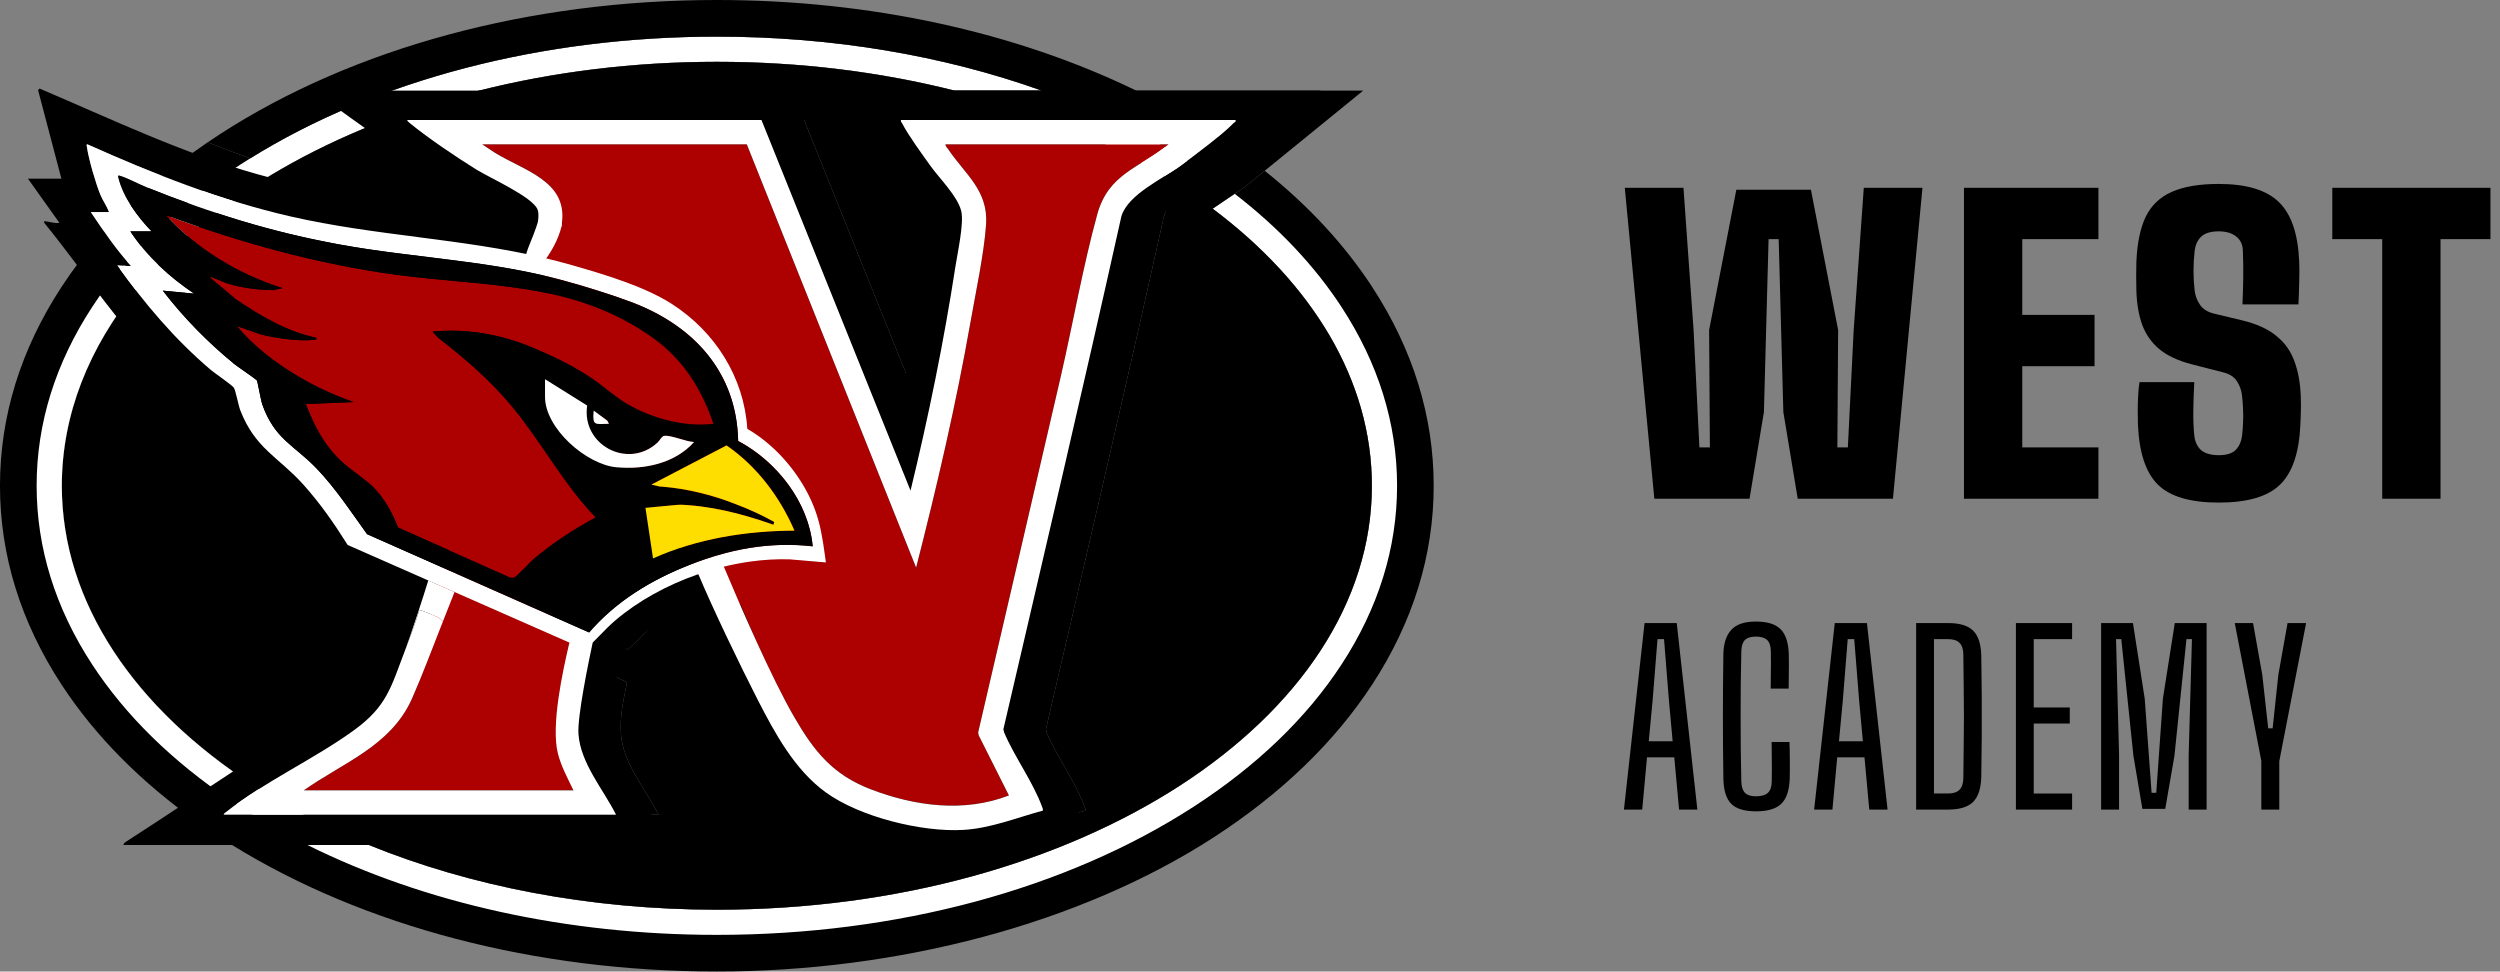
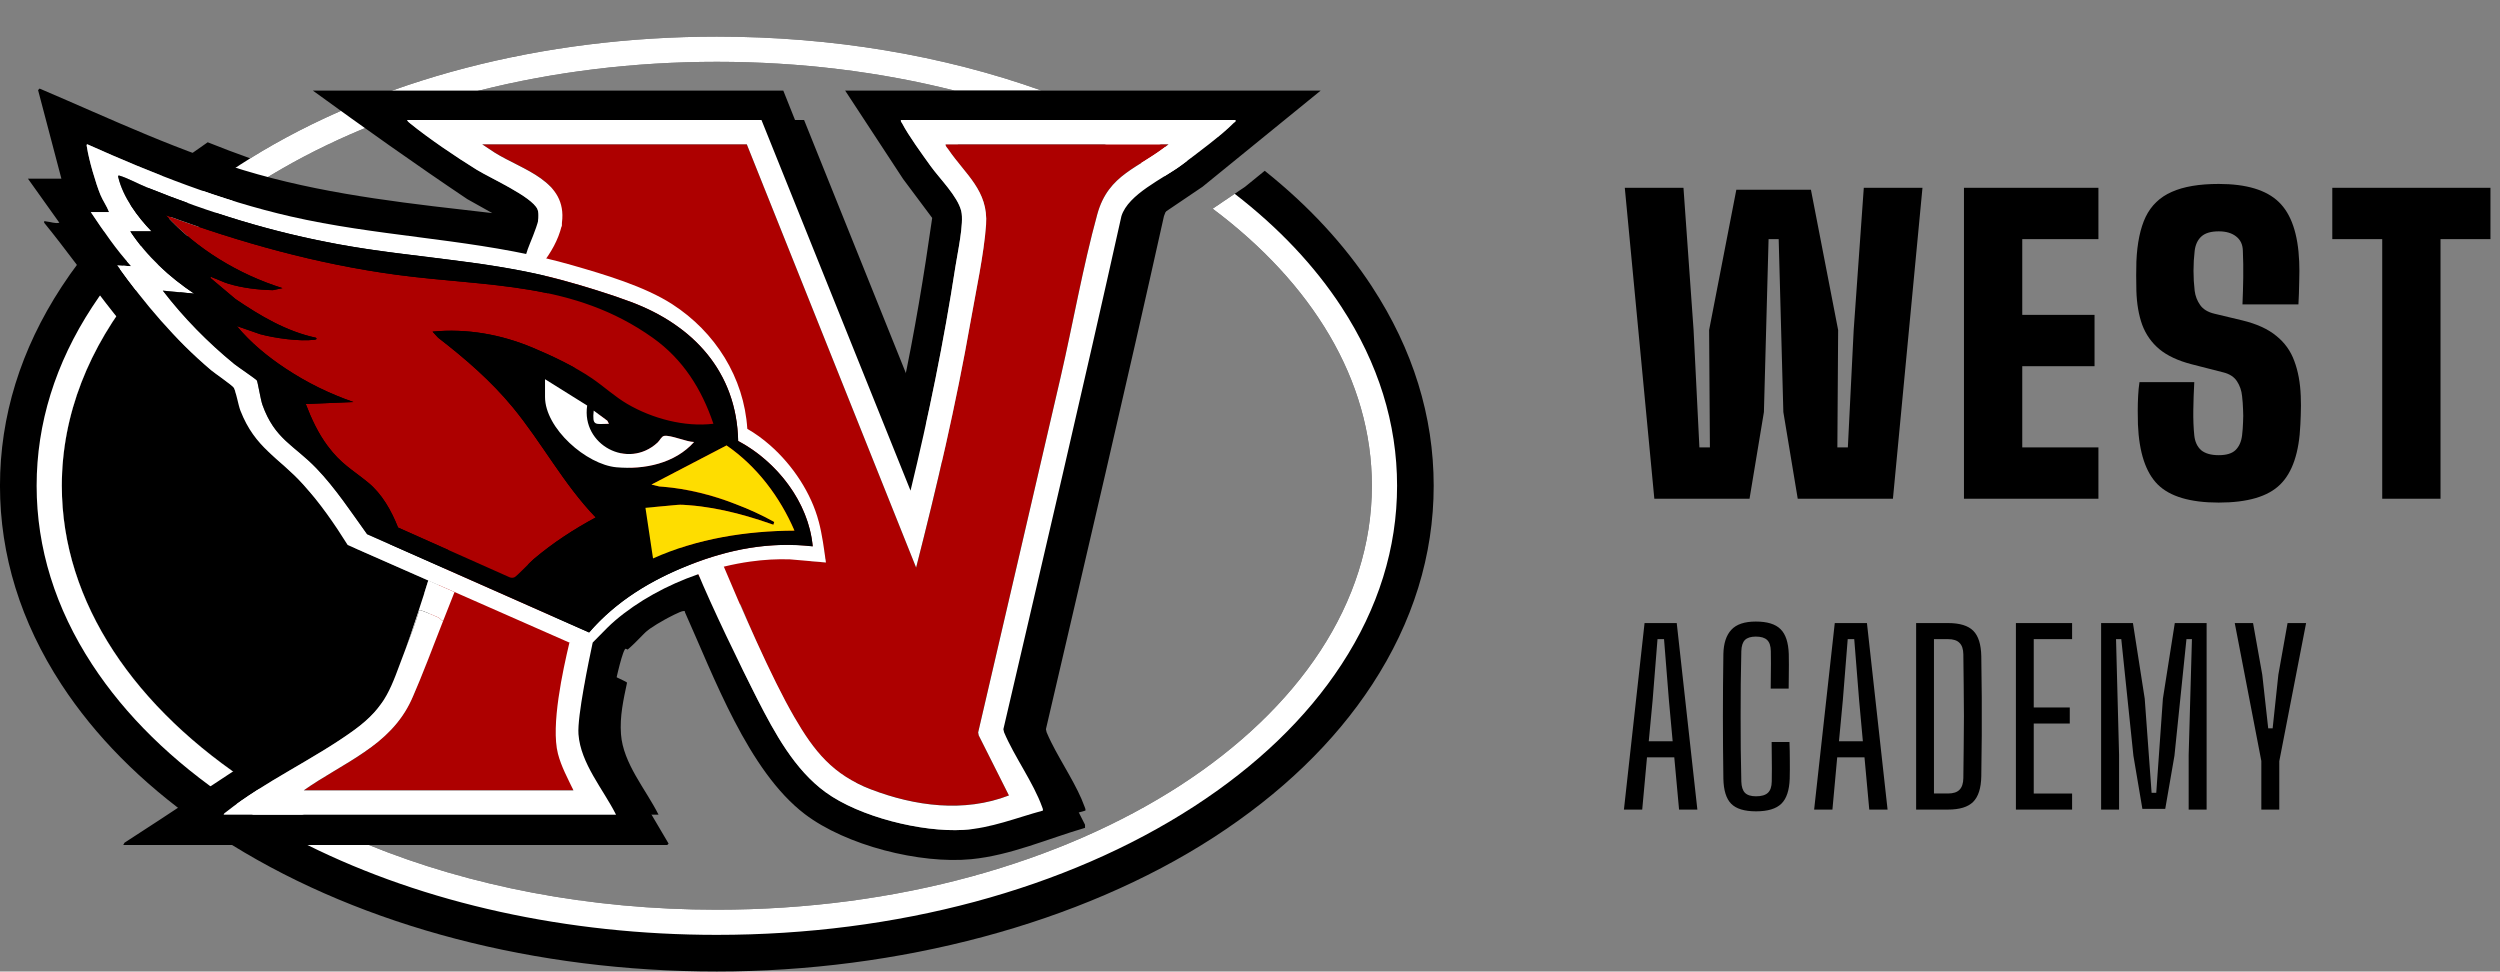
<svg xmlns="http://www.w3.org/2000/svg" fill="none" height="75" viewBox="0 0 193 75" width="193">
  <rect x="0" y="0" width="193" height="75" fill="#808080" stroke="none" />
  <clipPath id="a">
    <path d="m0 0h110.683v75h-110.683z" />
  </clipPath>
  <g clip-path="url(#a)">
    <g fill="#000">
      <path d="m33.548 46.133c-.794 2.303-1.607 4.619-2.635 6.823-2.012 2.153-4.893 3.525-7.383 5.133-1.312.849-2.618 1.708-3.922 2.567-9.165-5.923-14.834-14.111-14.834-23.156 0-5.506 2.1-10.692 5.81-15.246 1.875 2.473 3.809 4.898 6.128 6.982.514.463 1.958 1.465 2.275 1.874.157.203.583 1.667.79 2.102 1.391 2.92 3.32 3.737 5.275 5.99 1.239 1.428 2.256 3.031 3.289 4.61z" />
      <path d="m50.84 62.892h-27.405c-.582-.306-1.153-.62-1.713-.944 2.795-1.989 6.185-3.604 8.914-5.593 2.531-1.844 2.833-3.318 3.903-6.109.398-1.038.799-2.082 1.117-3.146.058-.053 1.246.472 1.439.557.145.064.26.214.281.225 3.097 1.358 6.217 2.699 9.315 4.066.055.025.18.012.288.06.195.087 1.402.617 1.428.693-.281 1.331-.569 2.602-.467 3.979.166 2.264 1.918 4.255 2.899 6.213z" />
      <path d="m67.042 43.425-2.775-.239c-4.633-.163-9.989 1.727-13.506 4.732-.813.697-1.508 1.548-2.305 2.229l-18.335-8.075c-1.02-1.633-2.135-3.235-3.426-4.668-1.918-2.13-3.71-2.772-4.854-5.708-.163-.419-.357-1.529-.504-1.762-.127-.2-1.451-1.099-1.766-1.365-2.805-2.379-5.105-5.107-7.24-8.09l1.094.08c-.223-.24-.437-.488-.645-.739.377-.38.764-.753 1.165-1.122.306-.281.621-.56.94-.836.019-.018.039-.034.058-.05.415-.359.843-.711 1.282-1.054.028-.025.057-.046.085-.067.451-.355.914-.704 1.389-1.045 0 0 0 0 .002-.004.419-.3.847-.599 1.283-.891 2.209.769 4.454 1.437 6.744 1.96 7.24 1.658 14.622 1.715 21.747 3.767 2.466.711 5.566 1.623 7.71 3.009 3.305 2.134 5.54 5.647 5.791 9.619 2.558 1.467 4.766 4.302 5.513 7.157.271 1.032.408 2.105.553 3.16z" />
      <path d="m91.57 14.666c-.799.59-1.472 1.25-1.713 2.02-2.939 13.225-6.042 26.413-9.112 39.609l.055.24c.104.251.223.504.35.76.817 1.644 2.005 3.376 2.583 4.992.035.097.083.182.062.29-2.024.548-4.02 1.366-6.143 1.49-2.231.131-5.223-.403-7.721-1.379-1.105-.429-2.111-.947-2.913-1.531-2.402-1.748-3.926-4.576-5.26-7.177-1.289-2.514-2.411-5.128-3.48-7.74.587-.223 1.186-.341 1.799-.47 1.57-.331 2.975-.368 4.582-.316l5.046.394c-.447-2.361-.566-4.953-1.327-7.235-.727-2.171-2.464-4.635-4.15-6.174-.209-.189-1.153-.843-1.213-.978-.216-.467-.346-1.817-.567-2.483-2.418-7.33-9.347-9.575-16.068-11.429-.279-.078-1.342-.244-1.488-.35-.127-.094.055-.68-.117-1.059-.385-.852-2.92-2.063-4.233-2.779-.182-.099-.339-.189-.465-.267-1.559-.963-3.71-2.418-5.119-3.565-.088-.072-.205-.156-.24-.267h27.356l11.507 28.612c1.388-5.72 2.574-11.504 3.47-17.33.163-1.059.666-3.323.445-4.249-.274-1.145-1.674-2.512-2.376-3.491-.656-.919-1.686-2.321-2.188-3.286-.046-.087-.124-.136-.095-.256h8.087c1.517.576 2.982 1.202 4.391 1.875 1.603.764 3.134 1.587 4.583 2.468.571.345 1.128.698 1.674 1.061z" />
      <path d="m105.932 22.15c-2.136-3.267-4.914-6.268-8.296-8.965l-1.517 1.234-.801.541-1.702 1.151c7.66 5.736 12.293 13.213 12.293 21.39 0 18.076-22.641 32.727-50.569 32.727-9.869 0-19.076-1.829-26.857-4.992-1.759-.716-3.445-1.497-5.048-2.344-.582-.306-1.153-.621-1.713-.944-.725-.417-1.43-.849-2.116-1.292-9.165-5.923-14.834-14.111-14.834-23.156 0-5.506 2.1-10.692 5.81-15.246.679-.834 1.412-1.646 2.197-2.434.377-.38.764-.753 1.165-1.122.306-.281.621-.56.94-.836.019-.018.039-.034.058-.05.415-.359.843-.711 1.282-1.054.028-.025.057-.046.085-.067.451-.355.914-.704 1.389-1.045 0 0 0 0 .002-.004.419-.3.847-.599 1.283-.891.889-.596 1.812-1.168 2.768-1.718 8.932-5.14 20.697-8.262 33.588-8.262 6.473 0 12.661.787 18.35 2.222h6.726c-7.606-2.72-16.175-4.166-25.075-4.166-13.51 0-26.258 3.33-36.024 9.397-1.101-.389-2.194-.806-3.281-1.241-.824.559-1.619 1.135-2.385 1.725-.371.285-.734.573-1.089.866-.048.039-.097.078-.145.12-.49.403-.965.815-1.427 1.234-1.218 1.098-2.342 2.243-3.371 3.429-1.059 1.22-2.015 2.483-2.869 3.792-3.153 4.824-4.751 9.989-4.751 15.35 0 5.361 1.598 10.526 4.751 15.35 2.59 3.961 6.13 7.539 10.542 10.652.551.391 1.117.772 1.697 1.147.308.198.617.394.93.587 10.196 6.303 23.433 9.764 37.42 9.764 13.987 0 28.036-3.677 38.35-10.351 5.207-3.371 9.326-7.341 12.241-11.799 3.151-4.824 4.751-9.989 4.751-15.35 0-5.361-1.6-10.526-4.751-15.35zm-16.036-8.545c.571.345 1.128.698 1.674 1.061.56-.414 1.183-.794 1.761-1.154.433-.27.841-.528 1.179-.779.361-.269.802-.598 1.271-.955-.675-.486-1.372-.962-2.089-1.427-.576-.373-1.163-.737-1.759-1.089h-11.011c1.517.576 2.982 1.202 4.391 1.875 1.603.764 3.134 1.587 4.583 2.468z" />
    </g>
    <path d="m103.563 23.697c-2.082-3.187-4.847-6.114-8.244-8.737l-1.702 1.151c7.66 5.736 12.293 13.213 12.293 21.39 0 18.076-22.641 32.727-50.569 32.727-9.869 0-19.076-1.829-26.857-4.992-1.759-.716-3.445-1.497-5.048-2.344-.582-.306-1.153-.621-1.713-.944-.725-.417-1.43-.849-2.116-1.292-9.165-5.923-14.834-14.111-14.834-23.156 0-5.506 2.1-10.692 5.81-15.246.679-.834 1.412-1.646 2.197-2.434.377-.38.764-.753 1.165-1.122.306-.281.621-.56.94-.836.019-.018.039-.034.058-.05.415-.359.843-.711 1.282-1.054.028-.025.057-.046.085-.067.451-.355.914-.704 1.389-1.045 0 0 0 0 .002-.004.419-.3.847-.599 1.283-.891.889-.596 1.812-1.168 2.768-1.718 8.932-5.14 20.697-8.262 33.588-8.262 6.473 0 12.661.787 18.35 2.222h6.726c-7.606-2.72-16.175-4.166-25.075-4.166-13.51 0-26.258 3.33-36.024 9.397-.265.164-.528.331-.79.5-.612.396-1.207.801-1.787 1.213-.41.293-.811.59-1.206.891h-.002c-.635.486-1.246.981-1.837 1.486-.737.631-1.441 1.278-2.109 1.943-.785.778-1.522 1.578-2.211 2.399-.824.985-1.577 1.999-2.257 3.04-2.848 4.357-4.29 9.001-4.29 13.803 0 4.803 1.442 9.446 4.29 13.803 2.57 3.931 6.174 7.466 10.724 10.519.225.154.454.304.684.453 1.651 1.069 3.392 2.056 5.211 2.961 9.052 4.5 20.048 6.936 31.603 6.936 13.877 0 26.953-3.514 36.814-9.897 4.873-3.155 8.712-6.846 11.408-10.972 2.848-4.357 4.292-9.001 4.292-13.803 0-4.803-1.444-9.446-4.292-13.803zm-13.667-10.091c.571.345 1.128.698 1.674 1.061.56-.414 1.183-.794 1.761-1.154-.385-.267-.776-.528-1.175-.787-.163-.106-.327-.21-.493-.315-.693-.438-1.403-.863-2.128-1.273-1.17-.663-2.379-1.289-3.624-1.875h-4.988c1.517.576 2.982 1.202 4.391 1.875 1.603.764 3.134 1.587 4.583 2.468z" fill="#fff" />
-     <path d="m93.617 16.11 1.702-1.151.801-.541 1.517-1.234 7.604-6.19h-17.524c-9.347-4.541-20.595-6.994-32.376-6.994-14.417 0-28.036 3.675-38.35 10.351-.322.208-.64.419-.955.633 1.087.435 2.179.852 3.281 1.241 9.766-6.066 22.514-9.397 36.024-9.397 8.9 0 17.469 1.446 25.075 4.166h-6.726c-5.688-1.435-11.877-2.222-18.35-2.222-12.891 0-24.657 3.122-33.588 8.262-.956.55-1.879 1.122-2.768 1.718 2.209.769 4.454 1.437 6.744 1.96 7.24 1.658 14.622 1.715 21.747 3.767 2.466.711 5.566 1.623 7.71 3.009 3.305 2.134 5.54 5.647 5.791 9.619 2.558 1.467 4.766 4.302 5.513 7.157.271 1.032.408 2.105.553 3.16l-2.775-.239c-4.633-.163-9.989 1.727-13.506 4.732-.813.697-1.508 1.548-2.305 2.229l-18.335-8.075c-1.02-1.633-2.135-3.235-3.426-4.668-1.918-2.13-3.71-2.772-4.854-5.708-.163-.419-.357-1.529-.504-1.762-.127-.2-1.451-1.099-1.766-1.365-2.805-2.379-5.105-5.107-7.24-8.09l1.094.08c-.223-.24-.437-.488-.645-.739-.785.788-1.518 1.6-2.197 2.434 1.875 2.473 3.809 4.898 6.128 6.982.514.463 1.958 1.465 2.275 1.874.157.203.583 1.667.79 2.102 1.391 2.92 3.32 3.737 5.275 5.99 1.239 1.428 2.256 3.031 3.289 4.61l5.207 2.321c-.794 2.303-1.607 4.619-2.635 6.823-2.012 2.153-4.893 3.525-7.383 5.133-1.312.849-2.618 1.708-3.922 2.567.686.444 1.391.875 2.116 1.292 2.795-1.989 6.185-3.604 8.914-5.593 2.531-1.844 2.833-3.318 3.903-6.109.398-1.038.799-2.082 1.117-3.146.058-.053 1.246.472 1.439.557.145.064.26.214.281.225 3.097 1.357 6.217 2.699 9.315 4.066.055.025.18.012.288.06.195.087 1.402.617 1.428.693-.281 1.331-.569 2.602-.467 3.979.166 2.264 1.918 4.255 2.899 6.213h-27.405c1.603.847 3.289 1.628 5.048 2.344 7.781 3.162 16.989 4.992 26.857 4.992 27.928 0 50.569-14.652 50.569-32.727 0-8.177-4.633-15.654-12.293-21.39zm-3.76.576c-2.939 13.225-6.042 26.413-9.112 39.609l.055.24c.104.251.223.504.35.76.817 1.644 2.005 3.376 2.583 4.992.035.097.083.182.062.29-2.024.548-4.02 1.366-6.143 1.49-2.231.131-5.223-.403-7.721-1.379-1.105-.429-2.111-.947-2.913-1.531-2.402-1.748-3.926-4.576-5.26-7.176-1.289-2.514-2.411-5.128-3.48-7.74.587-.223 1.186-.341 1.799-.47 1.57-.331 2.975-.368 4.582-.316l5.046.394c-.447-2.362-.566-4.953-1.327-7.235-.727-2.171-2.464-4.635-4.15-6.174-.209-.189-1.153-.843-1.213-.978-.216-.467-.346-1.817-.567-2.483-2.418-7.33-9.347-9.575-16.068-11.429-.279-.078-1.342-.244-1.488-.35-.127-.094.055-.68-.117-1.059-.385-.852-2.92-2.063-4.233-2.779-.182-.099-.339-.189-.465-.267-1.559-.963-3.71-2.418-5.119-3.565-.088-.072-.205-.156-.24-.267h27.356l11.507 28.612c1.388-5.72 2.574-11.504 3.47-17.33.163-1.059.666-3.323.445-4.249-.274-1.145-1.674-2.512-2.376-3.491-.656-.919-1.686-2.321-2.188-3.286-.046-.087-.124-.136-.095-.256h25.83c.039.156-.065.15-.133.219-.643.658-1.754 1.538-2.752 2.296-.468.357-.91.686-1.271.955-.338.251-.746.509-1.179.78-.578.361-1.2.741-1.761 1.154-.799.59-1.472 1.25-1.713 2.02z" fill="#000" />
    <path d="m43.367 11.857-2.506 8.743-7.799 27.281.797 5.382 11.946 1.73.603-4.852 6.344-3.251 5.793-.318 7.952-6.312-7.558-25.91z" fill="#ad0000" />
    <path d="m65.246 6.994 4.476 6.827 2.243 3.003c-.631 4.433-1.363 8.858-2.296 13.234l-9.199-23.064h-36.318c3.929 2.853 7.891 5.672 11.923 8.378l1.93 1.08c-6.079-.698-12.193-1.338-18.097-2.993-5.824-1.63-11.309-4.262-16.852-6.622l-.117.117 1.801 6.841h-2.582l2.425 3.401c-.318.083-.677-.071-.999-.099-.115-.009-.203-.085-.175.097 3.297 4.051 6.111 8.531 10.017 12.041.514.463 1.958 1.465 2.275 1.874.157.203.583 1.667.79 2.102 1.391 2.92 3.32 3.737 5.274 5.99 1.239 1.428 2.256 3.031 3.29 4.61l5.207 2.321c-.794 2.303-1.607 4.619-2.635 6.823-2.012 2.153-4.893 3.525-7.383 5.133-3.558 2.3-7.067 4.677-10.63 6.968l-.099.178h41.993s.157-.113.08-.154l-4.177-7.088c-.709-1.598-.474-2.614-.131-4.251.145-.688.661-3.113.948-3.588.085-.143.679-.634.857-.787.675-.576 1.446-1.101 2.225-1.527.27-.147 1.214-.657 1.451-.666.17-.007.09.034.126.113 2.218 4.933 4.87 12.225 9.236 15.557 3.182 2.429 8.903 3.873 12.867 3.486 3.026-.295 5.884-1.575 8.774-2.418v-.24l-3.861-7.604c3.06-12.995 5.968-26.058 9.057-39.029l3.875-2.62 9.121-7.424zm-17.69 55.897h-30.292c.019-.104.133-.161.209-.221 2.947-2.333 6.827-4.092 9.879-6.316 2.531-1.844 2.833-3.318 3.903-6.109.012-.032.025-.067.039-.104.415-1.112 1.428-4.202 1.768-5.328l-6.226-2.742c-1.02-1.633-2.135-3.235-3.426-4.668-1.918-2.13-3.71-2.772-4.854-5.708-.163-.419-.357-1.529-.504-1.762-.127-.2-1.451-1.099-1.766-1.365-2.805-2.379-5.105-5.107-7.24-8.09l1.094.08c-1.183-1.283-2.158-2.74-3.13-4.184h1.409c-.173-.463-.474-.872-.665-1.329-.362-.873-.9-2.727-1.038-3.655-.011-.072-.069-.226.019-.253 5.078 2.271 10.265 4.329 15.707 5.575.907.209 1.943.928 3.062 2.027.562.553 1.144 1.204 1.743 1.932 4.507 5.501 9.862 15.525 13.526 22.899.734 1.472 1.398 2.841 1.976 4.044.322.673.617 1.292.878 1.853.94 1.992 1.49 3.217 1.495 3.231-.281 1.331-.569 2.602-.467 3.979.166 2.264 1.918 4.255 2.899 6.213zm47.692-53.41c-.944.965-2.892 2.407-4.023 3.251-1.435 1.069-4.117 2.241-4.652 3.954-2.94 13.225-6.042 26.413-9.112 39.609l.055.24c.783 1.863 2.264 3.885 2.933 5.752.035.097.083.182.062.29-2.024.548-4.02 1.366-6.143 1.49-3.215.187-8.018-1.004-10.634-2.909-2.402-1.748-3.926-4.576-5.26-7.176-1.289-2.514-2.411-5.128-3.481-7.74.099-.037-.336-.741-1.098-1.905-.159-.242-.332-.504-.518-.785-.256-.389-.537-.811-.836-1.264-.615-.933-1.312-1.996-2.045-3.143-.613-.96-1.253-1.978-1.891-3.031-.226-.369-.451-.744-.673-1.121-.442-.746-.88-1.502-1.306-2.264-.14-.249-.278-.497-.412-.746l-.002-.004c-.654-1.195-1.271-2.397-1.821-3.571-.965-2.059-1.722-4.037-2.1-5.766-.101-.469-.175-.919-.219-1.347-.05-.488-.058-.947-.021-1.373.083-.988.41-1.798 1.045-2.372.209-.187-1.243-.24-1.471-.339-.007-.004-.012-.007-.018-.011-.127-.094.055-.681-.117-1.059-.438-.969-3.657-2.402-4.698-3.046-1.559-.963-3.71-2.418-5.119-3.565-.088-.072-.205-.156-.24-.267h27.356l11.507 28.612c1.388-5.72 2.574-11.504 3.47-17.33.163-1.059.666-3.323.446-4.249-.274-1.145-1.674-2.512-2.376-3.491-.656-.919-1.686-2.321-2.188-3.286-.046-.087-.124-.136-.096-.256h25.83c.039.156-.065.15-.133.219z" fill="#000" />
    <path d="m43.407 51.947c-.504 2.128-.028 4.242.528 6.415.258 1-.106 1.73.332 2.653h-20.821c3.021-2.132 6.671-3.41 8.311-6.984.014-.03.028-.062.042-.094.03-.065.058-.131.088-.198.629-1.423 1.55-3.823 2.321-5.807.332-.857.638-1.637.878-2.225l9.135 3.746c.94 1.992.894 3.233.9 3.247-.026-.076-1.234-.606-1.428-.693-.108-.048-.233-.035-.288-.06z" fill="#ad0000" />
    <path d="m90.214 11.138c-2.282 1.859-4.64 2.263-5.504 5.407-1.108 4.037-1.881 8.462-2.83 12.575-2.109 9.144-4.248 18.279-6.365 27.421l.042.228 2.333 4.638c-3.47 1.34-7.256.827-10.65-.469-2.948-1.128-4.387-2.934-5.922-5.579-1.762-3.035-3.171-6.356-4.527-9.589-.613.129-1.213.247-1.8.47.099-.037-.336-.741-1.098-1.905 1.324-.46 2.69-.794 4.043-.981 1.032-.143 2.056-.203 3.046-.168l2.775.239c-.145-1.055-.283-2.128-.553-3.16-.571-2.178-1.99-4.343-3.765-5.899-.553-.484-1.14-.91-1.748-1.259-.251-3.972-2.485-7.486-5.791-9.619-2.144-1.386-5.245-2.298-7.71-3.008-.711-.205-1.425-.391-2.141-.559.083-.988.41-1.798 1.045-2.372.29.076.263-.166.29-.375.414-3.235-3.019-4.035-5.195-5.396l-.965-.64h20.428l13.072 32.678c1.607-6.277 3.083-12.594 4.203-18.982.403-2.301 1.034-5.202 1.197-7.482.189-2.646-1.605-3.884-2.924-5.831-.081-.12-.217-.228-.207-.382z" fill="#ad0000" />
    <path d="m63.758 43.425-2.775-.239c-.99-.035-2.013.025-3.046.168.09-.345.177-.714.262-1.105.081-.369.159-.753.235-1.149.06-.315.118-.636.175-.962.025-.138.048-.274.072-.412.141-.841.272-1.706.392-2.54.074-.523.143-1.038.205-1.527.06-.454.113-.887.161-1.294 1.775 1.556 3.194 3.721 3.765 5.899.27 1.032.408 2.105.553 3.16z" fill="#ad0000" />
    <path d="m95.248 9.482c-.944.965-2.892 2.408-4.023 3.251-1.435 1.069-4.117 2.241-4.652 3.954-2.94 13.225-6.042 26.413-9.112 39.609l.055.24c.783 1.863 2.264 3.885 2.933 5.752.035.097.083.182.062.29-2.024.548-4.02 1.366-6.143 1.49-3.215.187-8.018-1.004-10.634-2.909-2.402-1.748-3.926-4.576-5.26-7.177-1.289-2.514-3.572-7.242-4.642-9.854.587-.223 1.357-.435 1.971-.564 1.356 3.233 3.753 8.762 5.515 11.797 1.534 2.644 2.973 4.451 5.921 5.579 3.394 1.296 7.18 1.808 10.65.468l-2.333-4.638-.042-.228c2.118-9.142 4.256-18.277 6.365-27.421.949-4.113 1.722-8.538 2.83-12.575.864-3.145 3.222-3.548 5.504-5.407h-17.22c-.011.154.126.262.207.382 1.319 1.948 3.113 3.185 2.924 5.831-.163 2.28-.794 5.181-1.197 7.482-1.121 6.388-2.597 12.706-4.203 18.983l-13.072-32.678h-20.428l.965.64c2.176 1.361 5.609 2.162 5.195 5.397-.026.208 0 .451-.29.375-.27-.076-1.274-.233-1.471-.339-.007-.004-.012-.007-.018-.011-.127-.094.055-.68-.117-1.059-.438-.969-3.657-2.402-4.698-3.046-1.559-.963-3.71-2.418-5.119-3.565-.088-.072-.205-.156-.24-.267h27.356l11.507 28.612c1.388-5.72 2.574-11.504 3.47-17.33.163-1.059.666-3.323.445-4.249-.274-1.145-1.674-2.512-2.376-3.491-.656-.919-1.686-2.321-2.188-3.286-.046-.087-.124-.136-.095-.256h25.83c.039.156-.065.15-.133.219z" fill="#fff" />
    <path d="m63.205 40.264c-.571-2.178-1.99-4.343-3.765-5.899-.553-.484-1.14-.91-1.748-1.259-.251-3.972-2.485-7.486-5.791-9.619-2.144-1.386-5.245-2.298-7.71-3.008-.711-.205-1.425-.391-2.141-.559-6.455-1.52-13.089-1.716-19.606-3.208-5.442-1.246-10.629-3.304-15.707-5.575-.088.026-.03.18-.019.253.138.928.675 2.782 1.038 3.655.191.458.491.866.665 1.329h-1.409c.972 1.444 1.948 2.901 3.13 4.184l-1.094-.08c2.135 2.984 4.435 5.711 7.24 8.09.315.265 1.639 1.165 1.766 1.365.147.233.341 1.343.504 1.762 1.144 2.936 2.936 3.578 4.854 5.708 1.29 1.433 2.406 3.035 3.426 4.668l6.226 2.741s.004.002.012.005c.009.004.021.007.037.014l1.978.873 8.539 3.761 1.543.679c.797-.68 1.492-1.532 2.305-2.229 1.778-1.52 4.028-2.756 6.418-3.583 1.324-.46 2.69-.794 4.043-.981 1.032-.143 2.056-.203 3.046-.168l2.775.239c-.145-1.055-.283-2.128-.553-3.16zm-2.455 1.798c-.161 0-.322.002-.481.007h-.012c-.113.004-.226.007-.339.014 0 0-.005 0-.007 0-.007 0-.016 0-.023.002-.057.002-.11.004-.166.009-.065 0-.131.007-.194.012-.074.005-.15.011-.226.016-.166.014-.332.03-.498.048-.118.014-.239.028-.357.044-.039.004-.078.009-.115.016-.044.005-.087.012-.131.019-.117.016-.233.032-.35.051-.414.067-.826.148-1.236.244-.078.018-.156.035-.233.055-.108.025-.214.051-.32.081-.026.007-.055.014-.081.021-.247.062-.493.133-.737.207-.087.025-.175.051-.262.08-.097.028-.193.06-.29.092-.076.025-.152.05-.228.076-.117.039-.232.078-.348.12-.246.087-.491.178-.737.274-.042.016-.085.034-.127.05-.094.037-.186.072-.278.11h-.002c-.184.076-.368.152-.55.23h-.002c-.364.157-.725.322-1.078.495h-.002c-.177.088-.352.177-.527.267-.143.074-.286.15-.429.23-.117.064-.233.129-.348.194-.004.002-.007.004-.011.007-.087.05-.173.099-.26.15-.088.053-.178.108-.267.163-.088.053-.177.108-.263.164-.088.057-.175.113-.262.17-.087.057-.173.113-.258.173-.087.06-.172.118-.256.178-.085.06-.17.122-.253.182-.083.062-.166.124-.249.187-.166.127-.329.256-.49.387-.242.2-.477.405-.709.617-.23.212-.456.431-.675.657-.094.097-.187.196-.279.297-.021.021-.041.042-.058.064-.09.099-.179.198-.267.3l-2.728-1.206-14.411-6.381c-.21-.292-.419-.587-.629-.884-.212-.299-.422-.598-.636-.896-.131-.186-.263-.369-.4-.553-.106-.147-.214-.293-.323-.44-.12-.163-.242-.324-.366-.483-.329-.426-.666-.843-1.018-1.243-.177-.2-.355-.394-.539-.585-.055-.057-.108-.111-.163-.166-.081-.083-.163-.161-.242-.235-.078-.074-.155-.147-.233-.219-.002 0-.002 0-.002 0-.104-.096-.207-.186-.309-.276-.051-.044-.102-.088-.154-.131-.099-.087-.198-.17-.297-.253-.099-.083-.196-.164-.292-.244-.096-.08-.189-.159-.281-.242-.118-.101-.233-.203-.345-.308-.046-.042-.092-.085-.136-.129-.108-.103-.212-.209-.313-.32-.042-.046-.083-.092-.124-.138-.127-.143-.249-.295-.366-.46-.037-.05-.071-.099-.104-.15-.187-.278-.364-.587-.527-.942-.023-.05-.046-.101-.067-.152-.014-.03-.026-.06-.039-.09-.03-.071-.06-.145-.088-.219-.03-.076-.058-.152-.087-.232-.141-.396-.357-1.752-.43-1.879-.051-.092-1.495-1.068-1.741-1.269-.217-.179-.435-.359-.649-.544-.078-.065-.155-.133-.232-.2-.041-.035-.081-.071-.12-.106-.168-.147-.334-.295-.498-.445-.122-.111-.242-.225-.362-.338-.15-.14-.297-.281-.444-.424-.08-.078-.159-.155-.237-.233-.127-.126-.255-.255-.382-.384-.232-.237-.46-.475-.682-.719-.336-.364-.663-.735-.983-1.115-.096-.113-.191-.228-.285-.343-.064-.076-.126-.152-.187-.23-.074-.092-.147-.182-.217-.274-.083-.103-.163-.205-.242-.309l2.427.235c-1.914-1.283-3.659-2.876-4.932-4.808h1.644c-1.087-1.115-2.215-2.65-2.579-4.188-.025-.11.002-.145.111-.111.59.178 1.335.582 1.957.845.041.018.081.034.122.05 2.45.986 4.84 1.845 7.27 2.577.304.094.606.18.912.269.009 0 .016.004.023.007.299.085.596.168.896.249.267.074.536.145.804.214.129.034.256.065.385.097.026.009.053.016.08.021.15.039.302.076.454.113.044.012.087.023.131.032.069.018.138.034.209.05.184.046.368.09.553.131.143.034.288.067.431.097.154.037.309.071.465.102.173.039.348.076.523.111.002.004.005.004.007 0 .087.019.173.039.26.053.009.005.018.007.026.005.237.05.475.097.714.143.014.005.028.007.043.009.196.039.392.076.589.113.24.044.481.087.721.127.21.037.421.072.633.106.161.026.323.053.484.076.11.019.219.035.329.051.182.028.364.055.544.081.226.034.453.065.679.095.226.032.454.062.68.092.226.03.454.06.68.088 1.8.232 3.604.437 5.4.682.12.016.242.034.362.051.186.026.369.053.555.08.184.026.368.055.553.083.147.021.293.046.44.069.147.023.293.046.438.071.18.028.361.058.541.092.18.03.361.064.541.095.359.065.718.134 1.075.209.18.037.361.074.539.113.177.039.355.078.534.12.083.018.164.037.247.057.095.023.191.046.286.071.172.039.343.081.513.127.026.007.051.014.078.019.159.041.318.083.477.126.108.03.214.058.323.09.435.122.88.249 1.329.382.182.055.364.11.546.166.458.14.914.285 1.365.435.115.039.23.076.343.115.115.039.228.078.341.117.225.078.447.156.668.237.126.044.249.09.371.136.148.057.297.113.442.171.002 0 .004.002.004.002.147.058.293.12.437.184.177.076.35.156.521.239.11.051.217.104.325.161.122.062.242.124.362.189.057.03.113.062.168.094.067.037.133.074.198.113.05.028.099.057.148.087.216.127.426.26.631.4.05.032.097.065.147.099.186.126.366.258.541.394.053.039.104.08.156.12.002.002.005.004.007.005.097.074.187.15.281.228.225.189.442.385.65.589.104.102.207.205.306.311.09.094.177.189.263.286.012.014.027.03.043.048.088.101.173.202.258.306.004.004.005.007.009.011.065.083.131.166.194.249.025.03.048.06.071.092.042.057.087.115.127.175.072.099.143.202.21.304.03.044.06.09.09.136.007.012.014.023.021.035.03.046.06.094.088.141.032.053.064.106.095.159.096.159.186.322.271.488.034.064.065.127.097.191.034.065.064.129.094.195.037.078.072.157.108.237.06.136.117.274.172.414.019.053.041.108.06.161.049.136.097.274.141.412.019.06.039.122.057.182.023.072.044.147.064.219.014.05.028.101.041.15.034.122.064.246.09.369.011.041.019.083.028.124.009.044.019.088.028.134.019.099.039.194.055.293.023.126.042.251.06.378.016.11.03.221.042.334.002.018.004.035.005.051.007.064.012.129.019.194.009.096.018.191.023.288.005.08.011.159.014.239.002.058.005.115.007.173.002.058.004.117.005.175.076.041.15.081.225.124.076.043.15.085.225.129.041.023.081.048.12.072.065.039.129.08.193.12.053.034.108.069.161.106.147.096.292.196.435.3.085.062.168.126.253.193.074.057.148.117.223.177.156.127.309.26.458.396.041.037.081.072.12.111.122.11.239.225.353.343.076.078.152.155.225.233.062.065.122.131.179.198.046.05.09.099.133.15.044.05.087.099.127.15.071.085.14.17.207.256.035.044.067.087.101.131.101.131.198.263.29.398.03.042.06.087.088.129.05.071.096.141.141.214.057.087.111.175.163.263.05.08.095.161.141.242.019.032.037.064.053.096.057.099.11.2.161.302.032.058.062.12.09.182.011.019.019.037.028.057.042.09.085.18.124.272.044.099.087.198.126.299.042.101.081.202.117.302.037.101.072.203.104.304.035.102.065.205.094.308.057.191.104.384.145.58.007.034.014.067.021.101.016.071.028.141.041.212.016.09.03.182.042.272.009.055.016.108.021.161.005.023.007.048.009.072.009.058.016.117.019.177-.673-.076-1.338-.113-1.992-.113z" fill="#fff" />
    <path d="m34.211 47.933c-.771 1.983-1.692 4.384-2.321 5.807.827-1.879 1.421-3.961 2.202-5.858.039.018.08.035.118.051z" fill="#ad0000" />
    <path d="m35.089 45.707c-.24.589-.546 1.368-.878 2.225-.039-.016-.08-.034-.118-.051-.021-.011-.136-.161-.281-.225-.193-.085-1.381-.61-1.439-.557-.307 1.029-.693 2.038-1.078 3.042.415-1.112 1.428-4.202 1.768-5.328 0 0 .004.002.012.005z" fill="#fff" />
-     <path d="m33.062 44.814c.011-.034.021-.067.03-.097.06-.051 2.022.864 2.045.873-.016.037-2.075-.776-2.075-.776z" fill="#fff" />
+     <path d="m33.062 44.814c.011-.034.021-.067.03-.097.06-.051 2.022.864 2.045.873-.016.037-2.075-.776-2.075-.776" fill="#fff" />
    <path d="m47.556 62.892h-30.292c.019-.104.133-.161.209-.221 2.947-2.333 6.827-4.092 9.879-6.316 2.531-1.844 2.833-3.318 3.903-6.109.012-.032.025-.067.039-.104.385-1.004.771-2.013 1.078-3.042.058-.053 1.246.472 1.439.557.145.064.26.214.281.225.039.018.08.035.118.051-.771 1.983-1.692 4.384-2.321 5.807-.03.067-.058.133-.088.198-.014.032-.028.064-.042.094-1.64 3.574-5.29 4.852-8.311 6.984h20.821c-.438-.923-.939-1.831-1.197-2.832-.557-2.172.382-6.441.886-8.569.055.025 1.769-.08 1.796-.004-.281 1.331-1.198 5.692-1.096 7.069.166 2.264 1.918 4.255 2.899 6.213z" fill="#fff" />
    <path d="m55.07 32.715c-2.227.269-4.727-.405-6.646-1.531-.969-.567-1.8-1.343-2.72-1.973-1.343-.916-3.084-1.743-4.59-2.374-2.438-1.02-5.075-1.497-7.723-1.237l.431.467c2.079 1.605 4.074 3.328 5.75 5.359 2.263 2.743 3.937 5.948 6.418 8.52-1.692.91-3.305 1.964-4.774 3.205-.283.239-1.32 1.331-1.488 1.407-.134.062-.256.058-.392.004l-8.607-3.836c-.506-1.283-1.23-2.59-2.314-3.475-1.26-1.03-2.073-1.419-3.122-2.823-.732-.979-1.251-2.1-1.688-3.238l3.678-.155c-1.874-.65-3.587-1.495-5.237-2.586-1.388-.917-2.701-1.996-3.763-3.277l1.799.626c1.131.308 3.038.576 4.189.431.108-.014.232-.046.117-.155-2.28-.488-4.306-1.695-6.208-2.986l-1.932-1.628c-.014-.157.14-.041.21-.016.398.141.772.341 1.181.463 1.085.325 2.293.47 3.426.495l.741-.159c-3.376-1.057-6.616-3.017-9.001-5.628 5.748 2.114 11.723 3.784 17.818 4.601 7.063.946 13.664.518 19.778 4.873 2.326 1.656 3.767 3.954 4.672 6.63z" fill="#ad0000" />
    <path d="m56.988 34.043c-.113-5.336-3.475-8.939-8.276-10.729-1.67-.624-3.565-1.207-5.289-1.676-5.667-1.548-11.567-1.718-17.33-2.784-5.215-.963-9.877-2.42-14.775-4.394-.643-.26-1.449-.705-2.079-.894-.11-.034-.136 0-.111.111.364 1.538 1.492 3.072 2.579 4.188h-1.644c1.273 1.932 3.017 3.526 4.932 4.808l-2.427-.235c1.609 2.095 3.477 3.995 5.52 5.667.246.2 1.69 1.175 1.741 1.269.072.127.288 1.483.43 1.879.949 2.662 2.429 3.097 4.17 4.905 1.464 1.522 2.682 3.376 3.91 5.084l17.139 7.587c2.091-2.425 4.801-4.059 7.772-5.225 3.083-1.209 6.16-1.801 9.492-1.423-.311-3.413-2.772-6.554-5.754-8.133zm-15.773 9.108c-.283.239-1.319 1.331-1.486 1.407-.134.062-.258.058-.391.005l-8.607-3.837c-.505-1.283-1.23-2.59-2.312-3.475-1.26-1.03-2.074-1.419-3.123-2.823-.73-.979-1.253-2.1-1.688-3.238l3.677-.156c-1.874-.649-3.587-1.495-5.237-2.586-1.388-.917-2.701-1.996-3.763-3.277l1.8.626c1.131.306 3.038.576 4.189.431.108-.014.232-.048.115-.157-2.28-.488-4.306-1.695-6.208-2.986l-1.932-1.63c-.012-.157.14-.039.212-.014.396.141.772.341 1.179.463 1.085.327 2.294.47 3.426.495l.741-.157c-3.378-1.057-6.616-3.017-9.001-5.63 5.748 2.116 11.723 3.784 17.819 4.599 7.063.946 13.664.516 19.778 4.873 2.326 1.656 3.767 3.954 4.672 6.63-2.227.269-4.727-.405-6.646-1.529-.969-.567-1.799-1.343-2.722-1.973-1.342-.916-3.084-1.743-4.59-2.372-2.438-1.022-5.075-1.497-7.723-1.237l.431.468c2.079 1.605 4.074 3.329 5.75 5.358 2.263 2.743 3.937 5.948 6.418 8.518-1.692.91-3.305 1.964-4.774 3.205zm5.793-10.438c-1.064.019-1.296.202-1.174-1.015l1.055.783zm.589 3.362c-2.324-.205-5.52-3.001-5.52-5.432v-1.368l3.252 2.033c-.458 3.03 3.148 4.972 5.439 2.855.177-.163.295-.477.509-.513.502-.08 1.727.467 2.305.472-1.48 1.656-3.834 2.144-5.987 1.951zm2.818 7.035-.585-3.906 2.621-.242c.094.004.186.007.279.011 2.353.115 4.781.751 6.979 1.536l.065-.217c-.914-.513-1.937-.985-3.01-1.389-1.815-.686-3.772-1.177-5.566-1.329-.101-.011-.202-.016-.304-.023l-.597-.145 5.794-3.021c2.344 1.61 4.119 3.975 5.243 6.577-3.726.021-7.514.617-10.919 2.148z" fill="#000" />
    <path d="m61.333 40.963c-3.726.021-7.514.617-10.919 2.148l-.585-3.906c.17-.016.338-.032.507-.046.35-.032.7-.064 1.05-.097.297-.028.596-.055.893-.083.318-.03.633.004.949.028.299.023.597.055.894.092.612.08 1.22.187 1.822.318.605.131 1.204.285 1.798.458.594.173 1.167.357 1.743.559.018.007.221.076.221.078l.065-.217c-.914-.513-1.937-.985-3.01-1.389-1.785-.704-3.691-1.175-5.566-1.329-.101-.011-.202-.016-.304-.023l-.598-.145 5.794-3.021c2.344 1.61 4.119 3.975 5.243 6.577z" fill="#fedd00" />
    <path d="m42.078 29.275 3.252 2.033c-.458 3.03 3.15 4.972 5.437 2.855.177-.163.297-.477.511-.513.502-.08 1.727.467 2.305.472-1.479 1.656-3.834 2.144-5.987 1.953-2.323-.207-5.52-3.001-5.52-5.432v-1.368z" fill="#fff" />
    <path d="m47.008 32.715c-1.066.019-1.296.202-1.174-1.016l1.055.783z" fill="#fff" />
    <path d="m40.729 19.28c-.076.209-.152.422-.155.645-.005.253.092.513.286.673.195.161.49.205.707.076.113-.067.196-.17.276-.274.688-.894 1.253-1.867 1.518-2.962.019-.08-.032-.239-.078-.308-.049-.076-.152-.096-.242-.106-.486-.06-1.345-.585-1.471-.069-.189.783-.647 1.771-.845 2.324z" fill="#fff" />
  </g>
  <g fill="#000">
    <path d="m127.714 38.5-2.28-24h4.53l.78 10.98.45 9.06h.81l-.06-9.06 2.1-10.83h5.76l2.1 10.83-.06 9.06h.81l.45-9.06.78-10.98h4.53l-2.28 24h-7.35l-1.11-6.69-.36-13.35h-.78l-.36 13.35-1.11 6.69zm23.904 0v-24h10.38v3.96h-5.88v5.85h5.58v3.96h-5.58v6.27h5.88v3.96zm19.671.3c-2.2 0-3.77-.465-4.71-1.395-.93-.93-1.44-2.475-1.53-4.635-.01-.32-.015-.67-.015-1.05 0-.39.01-.775.03-1.155.02-.39.055-.745.105-1.065h4.23c-.04.73-.065 1.45-.075 2.16s.015 1.36.075 1.95c.05.49.225.87.525 1.14.31.26.765.39 1.365.39.59 0 1.02-.13 1.29-.39.28-.27.45-.65.51-1.14.04-.34.065-.675.075-1.005.02-.34.02-.675 0-1.005-.01-.34-.035-.68-.075-1.02-.04-.42-.17-.8-.39-1.14s-.57-.57-1.05-.69l-2.46-.63c-1.04-.27-1.865-.655-2.475-1.155-.61-.51-1.055-1.14-1.335-1.89-.27-.75-.42-1.625-.45-2.625-.01-.44-.015-.83-.015-1.17 0-.35.005-.71.015-1.08.06-1.43.3-2.585.72-3.465.43-.88 1.1-1.52 2.01-1.92.91-.41 2.12-.615 3.63-.615 2.13 0 3.675.465 4.635 1.395.96.92 1.485 2.455 1.575 4.605.02.43.02.955 0 1.575-.01.62-.03 1.195-.06 1.725h-4.32c.03-.69.05-1.38.06-2.07s0-1.38-.03-2.07c-.01-.48-.185-.85-.525-1.11-.33-.26-.775-.39-1.335-.39-.6 0-1.045.13-1.335.39s-.465.63-.525 1.11c-.06.51-.09 1.025-.09 1.545s.03 1.035.09 1.545c.05.4.19.765.42 1.095s.6.555 1.11.675l2.13.51c1.12.27 2 .67 2.64 1.2.65.52 1.115 1.17 1.395 1.95.29.77.455 1.67.495 2.7.01.23.015.47.015.72s-.005.5-.015.75-.02.49-.03.72c-.09 2.16-.61 3.705-1.56 4.635-.94.93-2.52 1.395-4.74 1.395zm12.619-.3v-20.04h-3.855v-3.96h12.21v3.96h-3.855v20.04z" />
    <path d="m125.367 62.5 1.593-14.4h2.484l1.593 14.4h-1.413l-.369-4.032h-2.106l-.369 4.032zm1.917-5.274h1.845l-.288-3.15-.378-4.734h-.504l-.378 4.734zm8.281 5.409c-.894 0-1.533-.195-1.917-.585s-.585-1.035-.603-1.935c-.012-.804-.021-1.605-.027-2.403-.006-.804-.009-1.605-.009-2.403 0-.804.003-1.608.009-2.412s.015-1.608.027-2.412c.018-.822.222-1.443.612-1.863.39-.426 1.02-.639 1.89-.639.882 0 1.518.195 1.908.585.396.384.609 1.026.639 1.926.006.222.009.501.009.837 0 .33-.003.66-.009.99 0 .33-.003.609-.009.837h-1.386c.006-.3.009-.615.009-.945.006-.33.009-.663.009-.999s-.003-.651-.009-.945c-.006-.402-.102-.69-.288-.864-.18-.174-.471-.261-.873-.261-.378 0-.657.087-.837.261-.174.174-.267.462-.279.864-.018.864-.033 1.713-.045 2.547-.006.828-.009 1.656-.009 2.484s.003 1.659.009 2.493c.012.834.027 1.68.045 2.538.012.402.105.693.279.873.18.18.465.27.855.27.42 0 .726-.09.918-.27s.291-.471.297-.873c.006-.312.009-.645.009-.999s-.003-.705-.009-1.053c0-.354-.003-.687-.009-.999h1.377c.018.48.027.954.027 1.422.006.462.003.933-.009 1.413-.03.9-.246 1.545-.648 1.935s-1.053.585-1.953.585zm4.486-.135 1.593-14.4h2.484l1.593 14.4h-1.413l-.369-4.032h-2.106l-.369 4.032zm1.917-5.274h1.845l-.288-3.15-.378-4.734h-.504l-.378 4.734zm5.957 5.274v-14.4h2.466c.9 0 1.548.198 1.944.594s.603 1.05.621 1.962c.018 1.104.03 2.154.036 3.15s.006 1.992 0 2.988c-.006.99-.018 2.037-.036 3.141-.018.912-.228 1.569-.63 1.971-.396.396-1.044.594-1.944.594zm1.377-1.242h1.08c.408 0 .705-.096.891-.288.192-.192.291-.492.297-.9.012-.798.021-1.593.027-2.385.012-.798.018-1.593.018-2.385 0-.798-.006-1.596-.018-2.394-.006-.798-.015-1.596-.027-2.394-.006-.402-.105-.696-.297-.882-.186-.192-.48-.288-.882-.288h-1.089zm6.326 1.242v-14.4h4.338v1.242h-2.961v5.274h2.781v1.242h-2.781v5.4h2.961v1.242zm6.578 0v-14.4h2.457l.909 5.832.531 7.272h.36l.513-7.272.918-5.832h2.457v14.4h-1.386v-4.23l.252-8.928h-.423l-.927 9-.711 4.104h-1.764l-.693-4.104-.936-9h-.405l.234 8.928v4.23zm12.369 0v-3.735-.018l-2.052-10.647h1.413l.711 3.987.459 4.14h.342l.441-4.14.711-3.987h1.431l-2.07 10.665v.018 3.717z" />
  </g>
</svg>